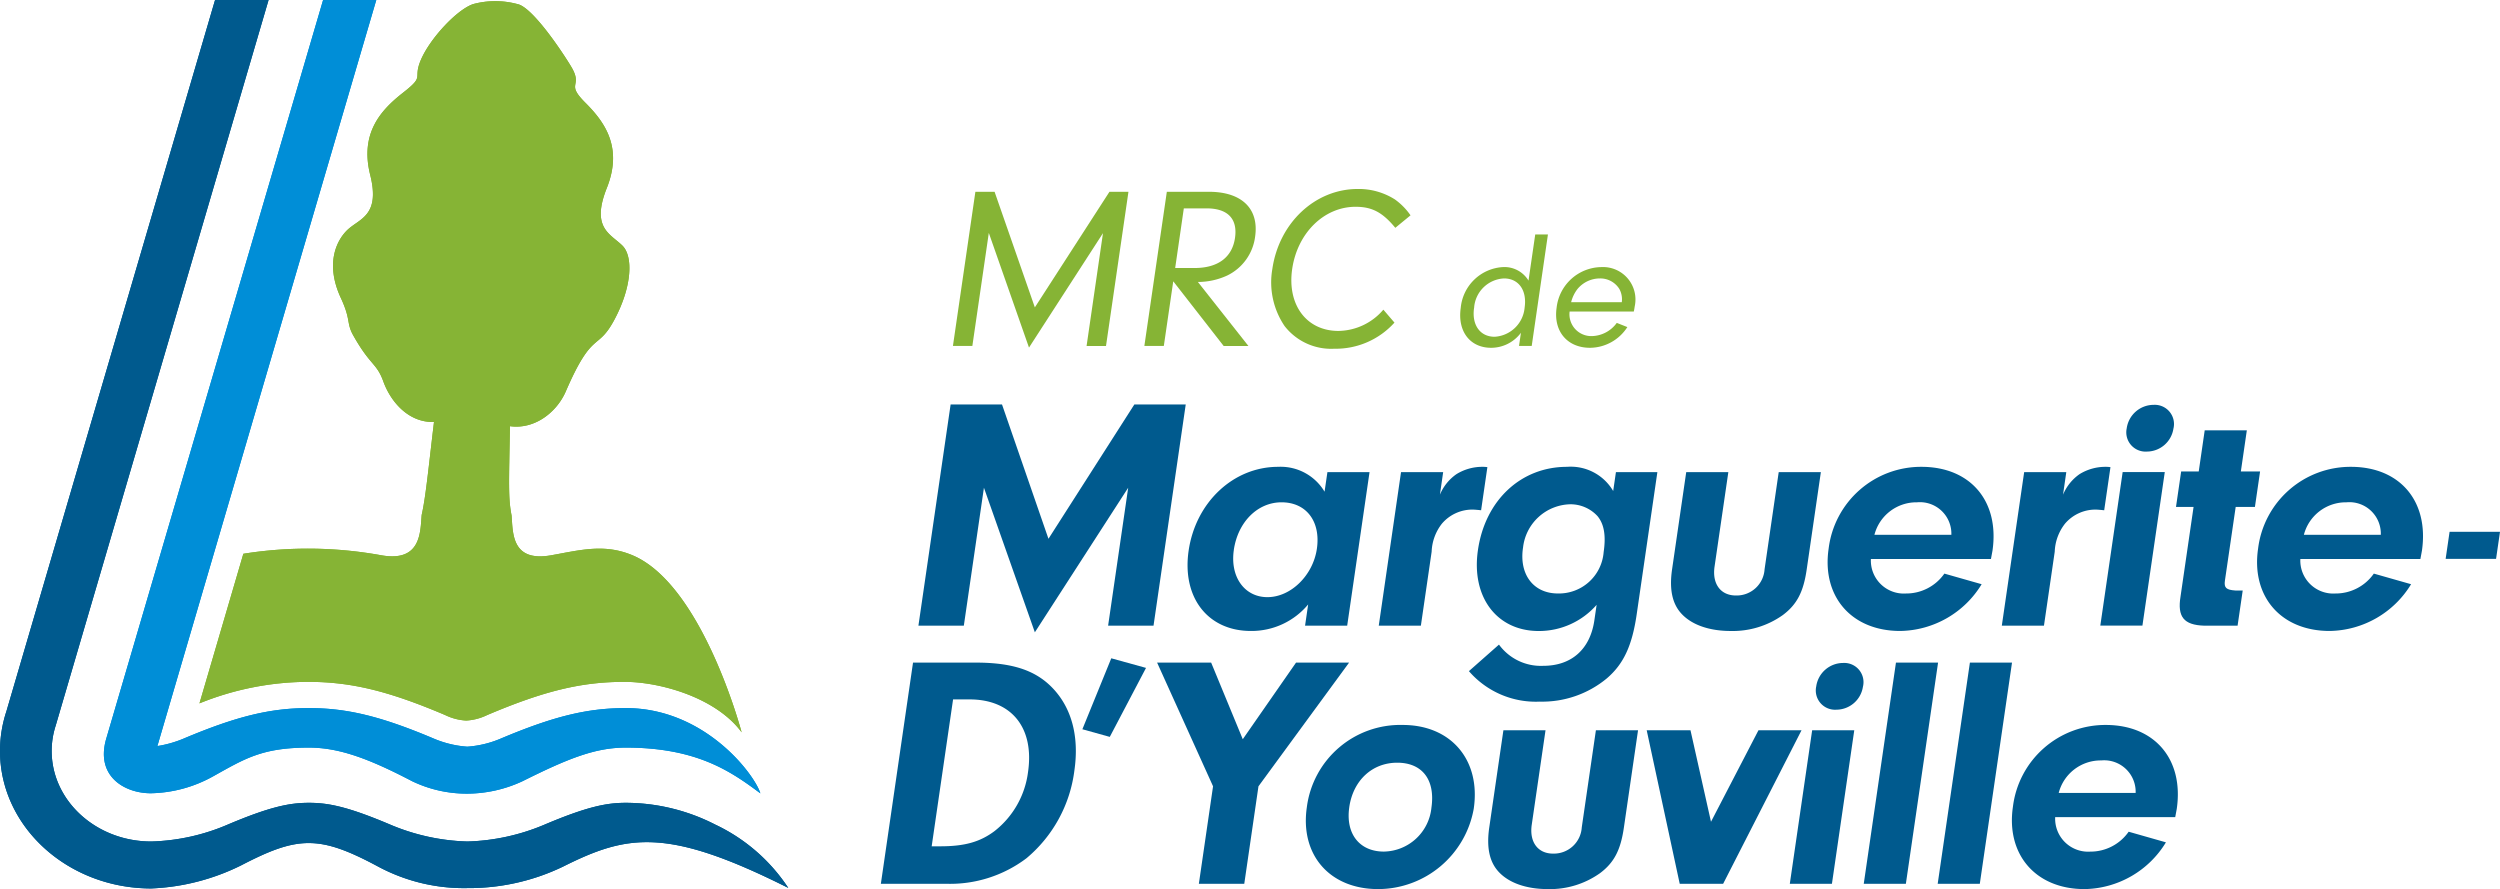
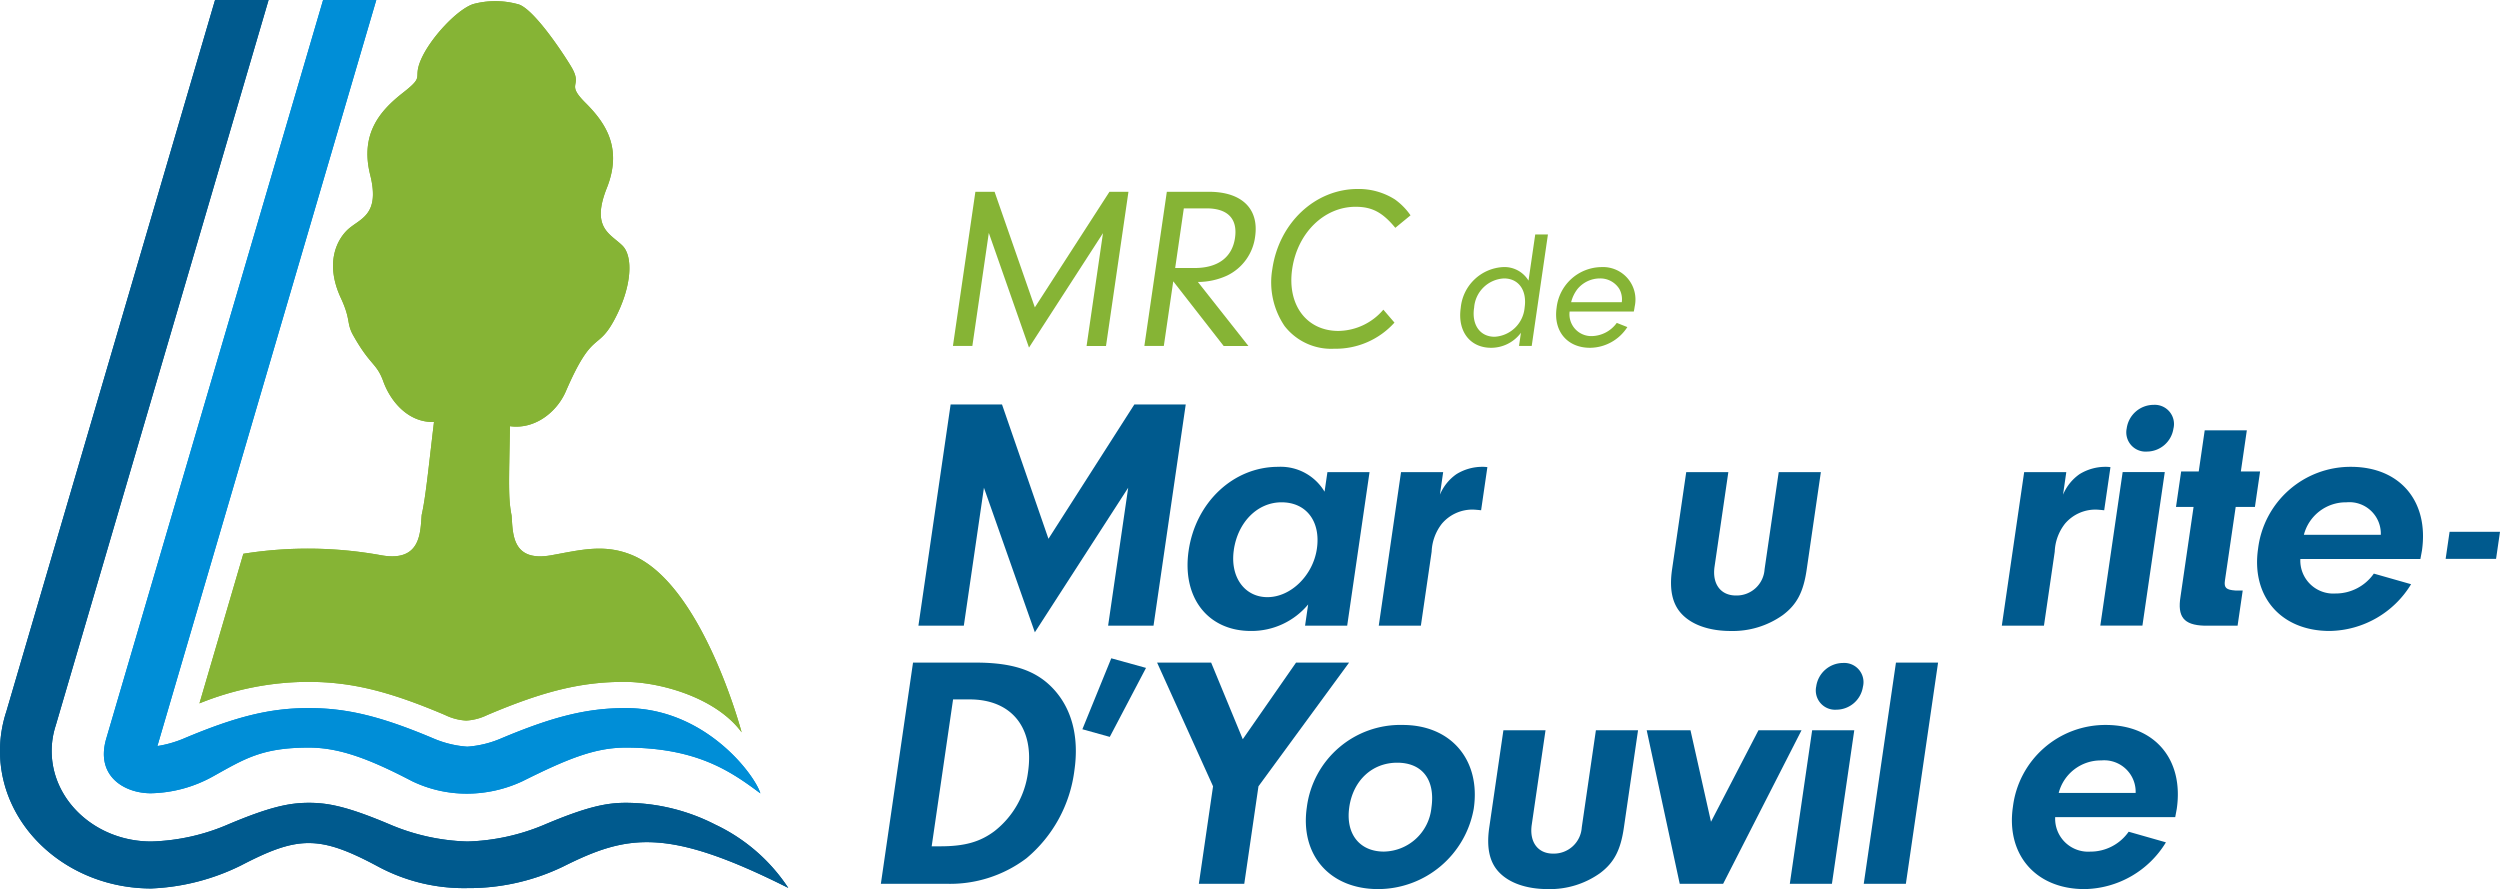
<svg xmlns="http://www.w3.org/2000/svg" width="308.289" height="109.638" viewBox="0 0 308.289 109.638">
  <defs>
    <clipPath id="clip-path">
      <rect id="Rectangle_833" data-name="Rectangle 833" width="308.289" height="109.638" fill="none" />
    </clipPath>
  </defs>
  <g id="Groupe_4225" data-name="Groupe 4225" transform="translate(-350 -3085)">
    <g id="Groupe_4087" data-name="Groupe 4087" transform="translate(0 754)">
      <g id="Groupe_3079" data-name="Groupe 3079" transform="translate(479 2378)">
        <g id="Groupe_3078" data-name="Groupe 3078" transform="translate(-129 -47)" clip-path="url(#clip-path)">
          <path id="Tracé_2270" data-name="Tracé 2270" d="M22.25,97.822a16.368,16.368,0,0,0,7.718-2.105c3.887-2.162,6.011-3.527,11.776-3.527,3.764,0,7.471,1.394,12.753,4.153a15.513,15.513,0,0,0,6.788,1.526,16.271,16.271,0,0,0,6.789-1.526c5.651-2.816,8.988-4.153,12.753-4.153,8.875,0,13.085,3.034,16.593,5.642-.654-2.228-6.76-10.515-16.593-10.515-4.75,0-8.931,1.024-15.445,3.773a12.784,12.784,0,0,1-4.106.986,12.885,12.885,0,0,1-4.105-.986c-6.5-2.749-10.7-3.773-15.446-3.773S32.793,88.34,26.28,91.089A13.935,13.935,0,0,1,23.065,92c.275-.948,24.282-82.774,26.994-92H43.5L16.76,91.08c-1.365,4.675,2.295,6.742,5.49,6.742" transform="translate(-3.657)" fill="#008ed7" />
          <path id="Tracé_2271" data-name="Tracé 2271" d="M97.2,109.484a22.029,22.029,0,0,0-9-7.8A24.272,24.272,0,0,0,77.18,99c-2.323,0-4.7.436-10.013,2.683a26.2,26.2,0,0,1-9.529,2.086,26.208,26.208,0,0,1-9.529-2.086C42.8,99.433,40.42,99,38.1,99s-4.7.436-10.013,2.683a25.644,25.644,0,0,1-9.434,2.086c-6.77,0-12.279-5.007-12.279-11.16a10.058,10.058,0,0,1,.522-3.214l-.029.086L33.119,0h-6.6L.787,87.723A15.563,15.563,0,0,0,0,92.606c0,9.349,8.363,16.954,18.65,16.954A27.4,27.4,0,0,0,29.762,106.7c6.97-3.622,9.615-3.726,16.849.152a22.363,22.363,0,0,0,11.026,2.664,26.749,26.749,0,0,0,11.767-2.636c7.945-3.973,12.81-4.911,27.79,2.608" transform="translate(0)" fill="#005a8e" />
          <path id="Tracé_2272" data-name="Tracé 2272" d="M153.45,49.412h-2.395L153.824,30.4h2.367l4.966,14.255,9.2-14.255H172.7l-2.769,19.016h-2.395L169.559,35.5l-9.124,14.112L155.48,35.471Z" transform="translate(-33.544 -6.75)" fill="#86b435" />
          <path id="Tracé_2273" data-name="Tracé 2273" d="M183.8,49.412h-2.4L184.171,30.4h5.188c4.048,0,6.2,2.082,5.7,5.531a6.185,6.185,0,0,1-3.434,4.79,8.632,8.632,0,0,1-3.623.8l6.234,7.9h-3.051l-6.222-7.982ZM187.59,39.8c2.879,0,4.638-1.312,4.987-3.706.345-2.366-.894-3.649-3.517-3.649h-2.794L185.2,39.8Z" transform="translate(-40.283 -6.75)" fill="#86b435" />
          <path id="Tracé_2274" data-name="Tracé 2274" d="M216.713,46.435a9.751,9.751,0,0,1-7.425,3.221,7.274,7.274,0,0,1-6.122-2.794,9.615,9.615,0,0,1-1.512-7.042c.83-5.7,5.284-9.864,10.53-9.864a8.332,8.332,0,0,1,4.574,1.283,8.015,8.015,0,0,1,1.937,1.967l-1.877,1.54c-1.575-1.91-2.872-2.594-4.9-2.594-3.878,0-7.169,3.221-7.817,7.669-.643,4.419,1.767,7.64,5.7,7.64a7.4,7.4,0,0,0,5.542-2.622Z" transform="translate(-44.754 -6.652)" fill="#86b435" />
          <path id="Tracé_2275" data-name="Tracé 2275" d="M240.717,37.172h1.566l-2,13.745h-1.566l.238-1.628a4.579,4.579,0,0,1-3.67,1.855c-2.617,0-4.174-2.04-3.754-4.925a5.545,5.545,0,0,1,5.2-5.028,3.468,3.468,0,0,1,3.157,1.669Zm-7.543,9.067c-.3,2.081.741,3.544,2.534,3.544a3.94,3.94,0,0,0,3.7-3.586c.312-2.143-.732-3.607-2.545-3.607a3.885,3.885,0,0,0-3.684,3.648" transform="translate(-51.399 -8.255)" fill="#86b435" />
          <path id="Tracé_2276" data-name="Tracé 2276" d="M248.336,47.819a2.691,2.691,0,0,0,2.733,3.029,3.9,3.9,0,0,0,3.081-1.628l1.305.516a5.525,5.525,0,0,1-4.6,2.555c-2.823,0-4.542-2.06-4.123-4.945a5.629,5.629,0,0,1,5.51-5.007A4,4,0,0,1,256.36,47.2c-.018.124-.057.391-.11.618Zm6.433-1.154a2.652,2.652,0,0,0-.3-1.627,2.764,2.764,0,0,0-2.428-1.3,3.587,3.587,0,0,0-2.747,1.319,4.391,4.391,0,0,0-.77,1.607Z" transform="translate(-54.777 -9.402)" fill="#86b435" />
          <path id="Tracé_2277" data-name="Tracé 2277" d="M393.892,87.636h-6.218l.485-3.333h6.218Z" transform="translate(-86.088 -18.721)" fill="#005a8e" />
          <path id="Tracé_2278" data-name="Tracé 2278" d="M151.183,91.393h-5.6l3.971-27.275h6.338l5.727,16.561,10.589-16.561h6.338l-3.971,27.275h-5.6l2.476-17.011-11.51,17.829-6.279-17.829Z" transform="translate(-32.328 -14.238)" fill="#005a8e" />
          <path id="Tracé_2279" data-name="Tracé 2279" d="M205.494,74.654h5.194l-2.756,18.933h-5.194l.381-2.617a9.083,9.083,0,0,1-7.061,3.271c-5.316,0-8.518-4.13-7.678-9.9C189.249,78.376,193.893,74,199.413,74a6.3,6.3,0,0,1,5.729,3.067Zm-11.541,9.61c-.482,3.312,1.322,5.807,4.143,5.807,2.9,0,5.628-2.7,6.1-5.97.488-3.354-1.293-5.725-4.36-5.725-2.944,0-5.382,2.412-5.887,5.888" transform="translate(-41.803 -16.433)" fill="#005a8e" />
          <path id="Tracé_2280" data-name="Tracé 2280" d="M226.495,74.654l-.4,2.78a5.8,5.8,0,0,1,2.045-2.535,6.075,6.075,0,0,1,3.2-.9,3.977,3.977,0,0,1,.608.04l-.773,5.316c-.4-.041-.806-.082-1.092-.082a4.934,4.934,0,0,0-3.726,1.717,5.95,5.95,0,0,0-1.282,3.477l-1.328,9.119h-5.193L221.3,74.654Z" transform="translate(-48.531 -16.433)" fill="#005a8e" />
-           <path id="Tracé_2281" data-name="Tracé 2281" d="M250.976,74.654h5.111L253.535,92.2c-.566,3.885-1.63,6.134-3.686,7.892a12.487,12.487,0,0,1-8.267,2.863,10.9,10.9,0,0,1-8.735-3.761l3.707-3.272a6.394,6.394,0,0,0,5.467,2.617c3.476,0,5.776-2.045,6.294-5.6l.28-1.921a9.447,9.447,0,0,1-7.135,3.229c-5.194,0-8.343-4.212-7.5-9.978C234.849,78.13,239.253,74,244.938,74a6.061,6.061,0,0,1,5.7,2.985Zm-11.464,9.364c-.476,3.271,1.312,5.6,4.3,5.6a5.532,5.532,0,0,0,5.651-5.111c.3-2.044.051-3.435-.748-4.416a4.53,4.53,0,0,0-3.343-1.473,6,6,0,0,0-5.857,5.4" transform="translate(-51.707 -16.433)" fill="#005a8e" />
          <path id="Tracé_2282" data-name="Tracé 2282" d="M283.362,74.841l-1.744,11.981c-.4,2.781-1.2,4.335-2.948,5.644a10.649,10.649,0,0,1-6.42,1.963c-2.617,0-4.759-.737-6.035-2.086-1.171-1.227-1.564-3.026-1.2-5.521l1.744-11.981h5.193l-1.7,11.654c-.31,2.126.75,3.557,2.632,3.557a3.448,3.448,0,0,0,3.536-3.231l1.744-11.981Z" transform="translate(-58.821 -16.619)" fill="#005a8e" />
-           <path id="Tracé_2283" data-name="Tracé 2283" d="M295.045,85.368a4.067,4.067,0,0,0,4.329,4.253,5.739,5.739,0,0,0,4.732-2.454l4.595,1.308a11.956,11.956,0,0,1-10.04,5.766c-6.012,0-9.686-4.253-8.829-10.141A11.484,11.484,0,0,1,301.28,74c6.052,0,9.645,4.253,8.758,10.346l-.19,1.022Zm9.922-2.985a3.883,3.883,0,0,0-4.242-4.007,5.349,5.349,0,0,0-5.245,4.007Z" transform="translate(-64.334 -16.433)" fill="#005a8e" />
          <path id="Tracé_2284" data-name="Tracé 2284" d="M325.27,74.654l-.4,2.78A5.8,5.8,0,0,1,326.91,74.9a6.075,6.075,0,0,1,3.2-.9,3.977,3.977,0,0,1,.608.04l-.773,5.316c-.4-.041-.806-.082-1.092-.082a4.934,4.934,0,0,0-3.726,1.717,5.95,5.95,0,0,0-1.282,3.477l-1.328,9.119H317.32l2.756-18.933Z" transform="translate(-70.465 -16.433)" fill="#005a8e" />
          <path id="Tracé_2285" data-name="Tracé 2285" d="M341.948,67.114a3.329,3.329,0,0,1-3.273,2.822,2.375,2.375,0,0,1-2.487-2.862,3.36,3.36,0,0,1,3.326-2.9,2.37,2.37,0,0,1,2.434,2.944M338.126,91.4h-5.193l2.756-18.933h5.194Z" transform="translate(-73.932 -14.25)" fill="#005a8e" />
          <path id="Tracé_2286" data-name="Tracé 2286" d="M350.963,86.742c-.131.9.16,1.145,1.294,1.227h.9l-.632,4.335H348.4c-2.524-.082-3.315-1.1-2.911-3.6l1.607-11.041h-2.167l.637-4.375h2.167l.737-5.071h5.194l-.737,5.071h2.372l-.637,4.375h-2.372Z" transform="translate(-76.595 -15.149)" fill="#005a8e" />
          <path id="Tracé_2287" data-name="Tracé 2287" d="M363.12,85.368a4.067,4.067,0,0,0,4.329,4.253,5.742,5.742,0,0,0,4.733-2.454l4.594,1.308a11.956,11.956,0,0,1-10.04,5.766c-6.012,0-9.686-4.253-8.829-10.141A11.484,11.484,0,0,1,369.355,74c6.052,0,9.645,4.253,8.758,10.346l-.19,1.022Zm9.922-2.985a3.882,3.882,0,0,0-4.241-4.007,5.349,5.349,0,0,0-5.246,4.007Z" transform="translate(-79.451 -16.433)" fill="#005a8e" />
          <path id="Tracé_2288" data-name="Tracé 2288" d="M143.595,105.033h7.729c4.416,0,7.271.9,9.373,3.026,2.423,2.454,3.419,6.011,2.794,10.3a16.841,16.841,0,0,1-5.906,10.8,15.62,15.62,0,0,1-9.9,3.149h-8.056Zm2.3,22.654h1.063c2.985,0,4.9-.531,6.694-1.881a11,11,0,0,0,4.126-7.279c.792-5.439-2.009-8.955-7.2-8.955h-2.044Z" transform="translate(-31.005 -23.324)" fill="#005a8e" />
          <path id="Tracé_2289" data-name="Tracé 2289" d="M174.954,114.041l-3.38-.941,3.564-8.751,4.284,1.186Z" transform="translate(-38.1 -23.172)" fill="#005a8e" />
          <path id="Tracé_2290" data-name="Tracé 2290" d="M194.169,132.308h-5.6l1.75-12.022-6.9-15.253h6.665l3.9,9.447,6.569-9.447h6.542L195.92,120.286Z" transform="translate(-40.731 -23.324)" fill="#005a8e" />
          <path id="Tracé_2291" data-name="Tracé 2291" d="M227.706,125.22a12.007,12.007,0,0,1-11.792,9.937c-5.971,0-9.651-4.212-8.794-10.1a11.623,11.623,0,0,1,11.822-10.141c5.97,0,9.632,4.334,8.763,10.3m-15.352-.163c-.476,3.271,1.247,5.479,4.273,5.479a6,6,0,0,0,5.856-5.4c.5-3.435-1.112-5.561-4.22-5.561-3.067,0-5.428,2.167-5.91,5.48" transform="translate(-45.966 -25.518)" fill="#005a8e" />
          <path id="Tracé_2292" data-name="Tracé 2292" d="M254.383,115.756l-1.744,11.981c-.4,2.781-1.2,4.335-2.948,5.644a10.649,10.649,0,0,1-6.42,1.963c-2.617,0-4.759-.737-6.035-2.086-1.171-1.227-1.564-3.026-1.2-5.521l1.744-11.981h5.194l-1.7,11.654c-.31,2.126.75,3.558,2.632,3.558a3.448,3.448,0,0,0,3.536-3.231l1.744-11.981Z" transform="translate(-52.386 -25.705)" fill="#005a8e" />
          <path id="Tracé_2293" data-name="Tracé 2293" d="M280.121,115.756l-9.667,18.933H265.1l-4.073-18.933h5.4l2.529,11.286,5.855-11.286Z" transform="translate(-57.964 -25.705)" fill="#005a8e" />
          <path id="Tracé_2294" data-name="Tracé 2294" d="M292.729,108.03a3.329,3.329,0,0,1-3.273,2.822,2.375,2.375,0,0,1-2.487-2.862,3.36,3.36,0,0,1,3.326-2.9,2.37,2.37,0,0,1,2.434,2.945m-3.822,24.29h-5.194l2.756-18.933h5.193Z" transform="translate(-63.002 -23.336)" fill="#005a8e" />
          <path id="Tracé_2295" data-name="Tracé 2295" d="M295.435,132.308l3.971-27.275H304.6l-3.971,27.275Z" transform="translate(-65.605 -23.324)" fill="#005a8e" />
-           <path id="Tracé_2296" data-name="Tracé 2296" d="M307.157,132.308l3.971-27.275h5.193l-3.971,27.275Z" transform="translate(-68.209 -23.324)" fill="#005a8e" />
          <path id="Tracé_2297" data-name="Tracé 2297" d="M324.256,126.283a4.067,4.067,0,0,0,4.329,4.253,5.739,5.739,0,0,0,4.732-2.454l4.595,1.309a11.956,11.956,0,0,1-10.04,5.766c-6.012,0-9.686-4.253-8.829-10.141a11.484,11.484,0,0,1,11.448-10.1c6.052,0,9.645,4.253,8.758,10.346l-.19,1.022Zm9.922-2.985a3.882,3.882,0,0,0-4.242-4.007,5.349,5.349,0,0,0-5.245,4.007Z" transform="translate(-70.82 -25.518)" fill="#005a8e" />
          <path id="Tracé_2298" data-name="Tracé 2298" d="M84.99,68.5c-3.45-1.431-6.332-.644-9.972.009-4.91.881-4.74-2.709-4.911-4.9-.418-2.145-.328-3.824-.2-11.015,3.085.43,5.792-1.761,6.879-4.277,3.353-7.752,3.885-4.848,6.044-8.94s2.27-7.754.934-9.06c-1.5-1.467-3.876-2.17-1.912-7.1s-.171-8.037-2.639-10.5-.354-1.926-1.628-4.234C77.01,7.44,72.834.92,70.816.539a10.483,10.483,0,0,0-5.43,0C63.376,1.2,60.029,4.8,58.909,7.453,57.889,9.87,59.5,9.3,56.718,11.475S51.394,16.5,52.673,21.609s-1.386,5.376-2.862,6.834c-1.359,1.343-2.676,4.208-.758,8.34,1.284,2.768.648,3.054,1.55,4.651,2.11,3.736,2.853,3.341,3.688,5.642.923,2.544,3.127,5.09,6.247,5-.722,6.084-1.032,9.324-1.519,11.468-.171,2.189-.1,5.845-5.013,4.963a50.49,50.49,0,0,0-16.976-.18L31.617,86.776a35.919,35.919,0,0,1,13.356-2.654c5.327,0,9.923,1.109,16.957,4.1a6.733,6.733,0,0,0,2.578.673,6.733,6.733,0,0,0,2.578-.673c7.033-2.986,11.63-4.1,16.957-4.1,4.36,0,11.289,1.934,14.435,6.227,0,0-4.825-18.246-13.488-21.848" transform="translate(-7.021 -0.039)" fill="#86b435" />
          <path id="Tracé_2299" data-name="Tracé 2299" d="M22.25,97.822a16.368,16.368,0,0,0,7.718-2.105c3.887-2.162,6.011-3.527,11.776-3.527,3.764,0,7.471,1.394,12.753,4.153a15.513,15.513,0,0,0,6.788,1.526,16.271,16.271,0,0,0,6.789-1.526c5.651-2.816,8.988-4.153,12.753-4.153,8.875,0,13.085,3.034,16.593,5.642-.654-2.228-6.76-10.515-16.593-10.515-4.75,0-8.931,1.024-15.445,3.773a12.784,12.784,0,0,1-4.106.986,12.885,12.885,0,0,1-4.105-.986c-6.5-2.749-10.7-3.773-15.446-3.773S32.793,88.34,26.28,91.089A13.935,13.935,0,0,1,23.065,92c.275-.948,24.282-82.774,26.994-92H43.5L16.76,91.08c-1.365,4.675,2.295,6.742,5.49,6.742" transform="translate(-3.657)" fill="#008ed7" />
          <path id="Tracé_2300" data-name="Tracé 2300" d="M97.2,109.484a22.029,22.029,0,0,0-9-7.8A24.272,24.272,0,0,0,77.18,99c-2.323,0-4.7.436-10.013,2.683a26.2,26.2,0,0,1-9.529,2.086,26.208,26.208,0,0,1-9.529-2.086C42.8,99.433,40.42,99,38.1,99s-4.7.436-10.013,2.683a25.644,25.644,0,0,1-9.434,2.086c-6.77,0-12.279-5.007-12.279-11.16a10.058,10.058,0,0,1,.522-3.214l-.029.086L33.119,0h-6.6L.787,87.723A15.563,15.563,0,0,0,0,92.606c0,9.349,8.363,16.954,18.65,16.954A27.4,27.4,0,0,0,29.762,106.7c6.97-3.622,9.615-3.726,16.849.152a22.363,22.363,0,0,0,11.026,2.664,26.749,26.749,0,0,0,11.767-2.636c7.945-3.973,12.81-4.911,27.79,2.608" transform="translate(0)" fill="#005a8e" />
          <path id="Tracé_2301" data-name="Tracé 2301" d="M84.99,68.5c-3.45-1.431-6.332-.644-9.972.009-4.91.881-4.74-2.709-4.911-4.9-.418-2.145-.328-3.824-.2-11.015,3.085.43,5.792-1.761,6.879-4.277,3.353-7.752,3.885-4.848,6.044-8.94s2.27-7.754.934-9.06c-1.5-1.467-3.876-2.17-1.912-7.1s-.171-8.037-2.639-10.5-.354-1.926-1.628-4.234C77.01,7.44,72.834.92,70.816.539a10.483,10.483,0,0,0-5.43,0C63.376,1.2,60.029,4.8,58.909,7.453,57.889,9.87,59.5,9.3,56.718,11.475S51.394,16.5,52.673,21.609s-1.386,5.376-2.862,6.834c-1.359,1.343-2.676,4.208-.758,8.34,1.284,2.768.648,3.054,1.55,4.651,2.11,3.736,2.853,3.341,3.688,5.642.923,2.544,3.127,5.09,6.247,5-.722,6.084-1.032,9.324-1.519,11.468-.171,2.189-.1,5.845-5.013,4.963a50.49,50.49,0,0,0-16.976-.18L31.617,86.776a35.919,35.919,0,0,1,13.356-2.654c5.327,0,9.923,1.109,16.957,4.1a6.733,6.733,0,0,0,2.578.673,6.733,6.733,0,0,0,2.578-.673c7.033-2.986,11.63-4.1,16.957-4.1,4.36,0,11.289,1.934,14.435,6.227,0,0-4.825-18.246-13.488-21.848" transform="translate(-7.021 -0.039)" fill="#86b435" />
        </g>
      </g>
    </g>
  </g>
</svg>